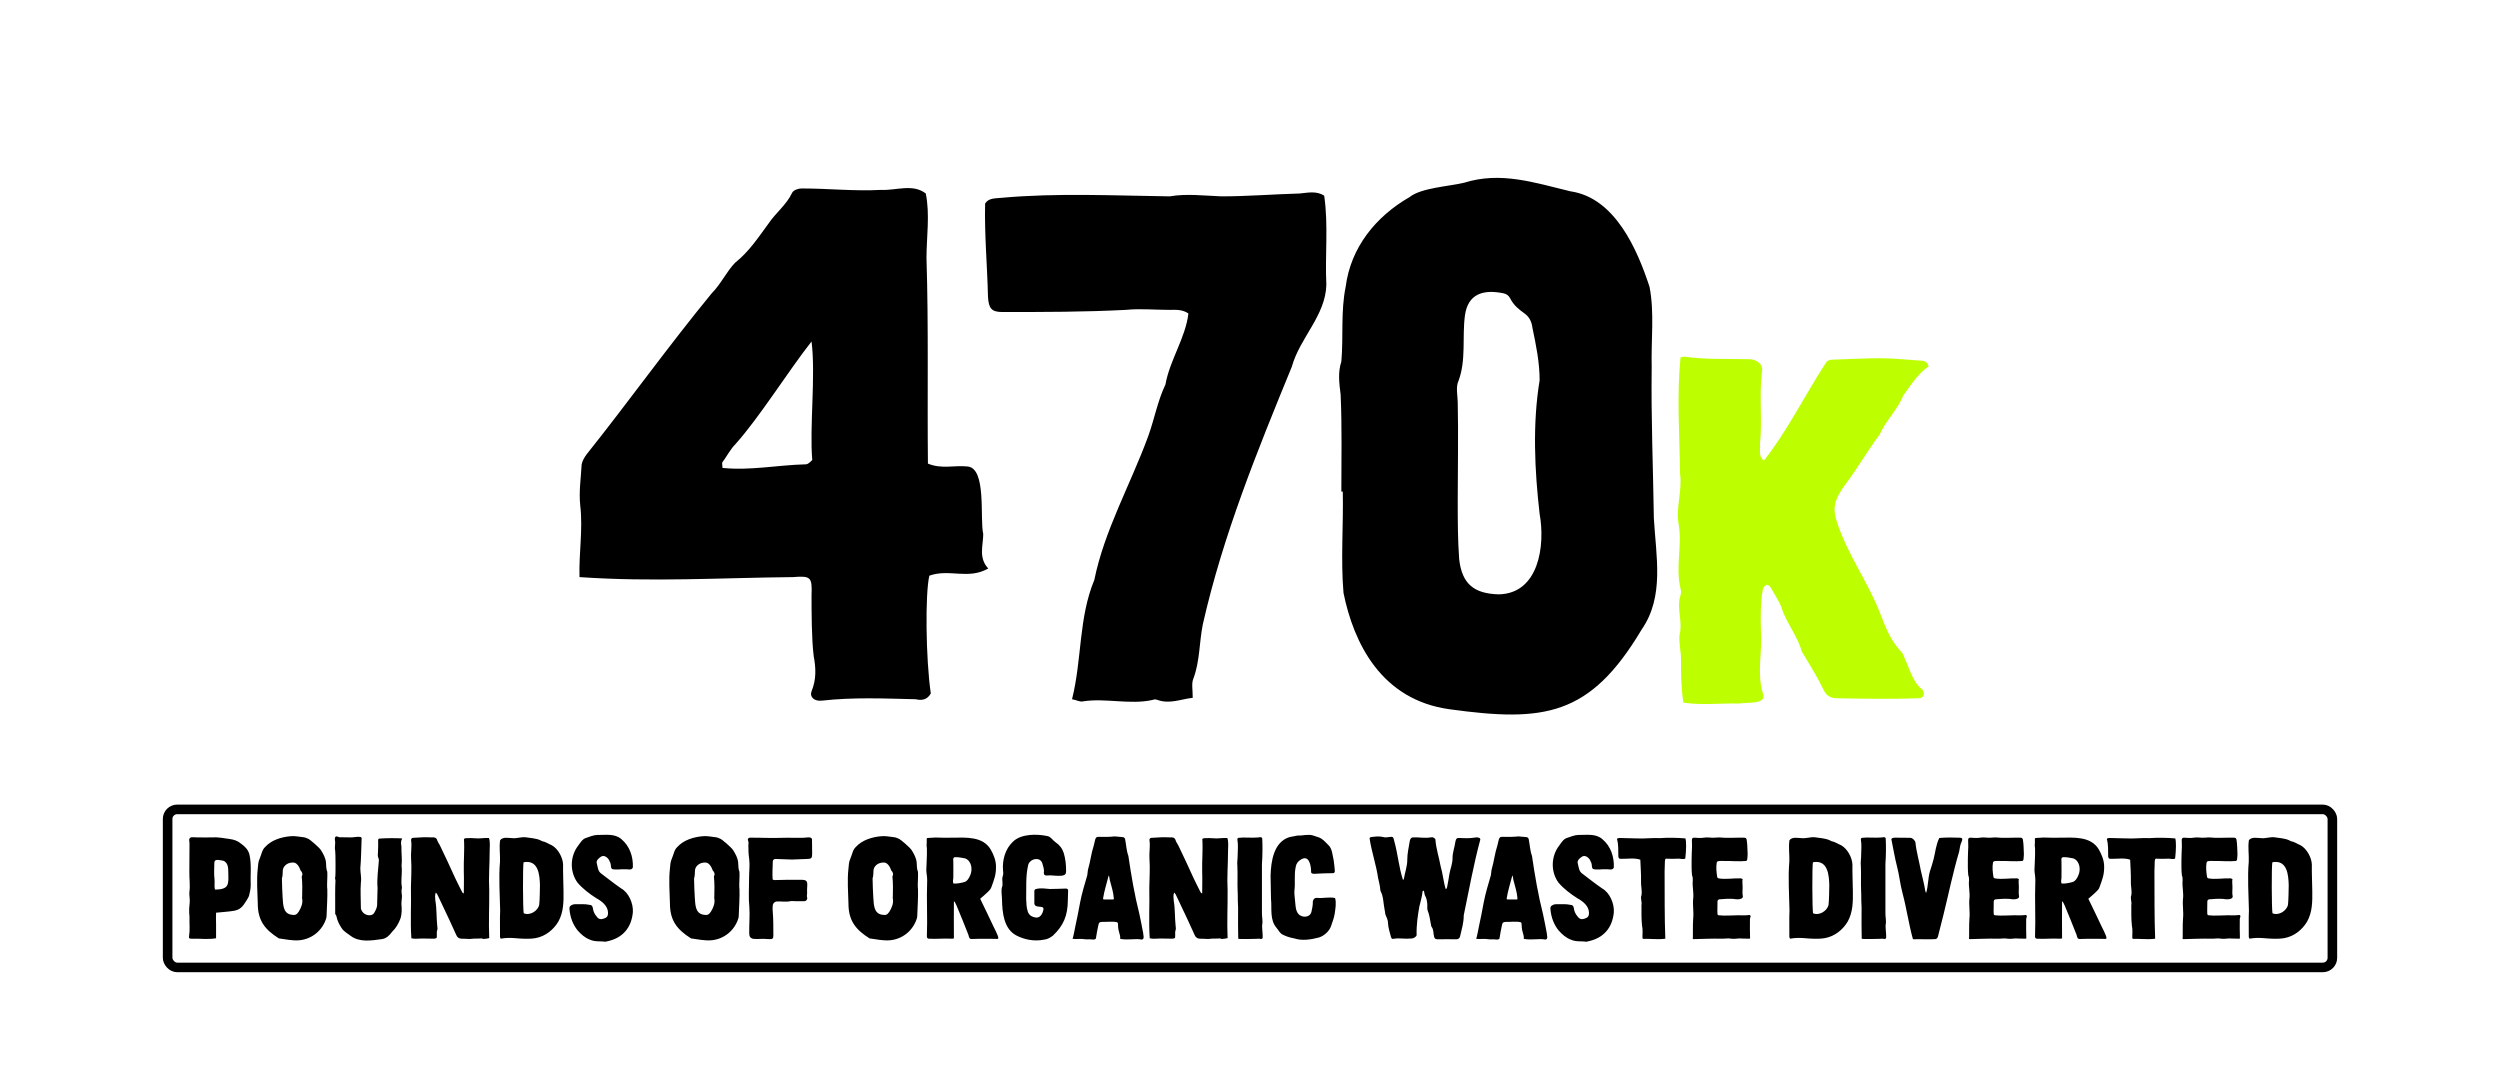
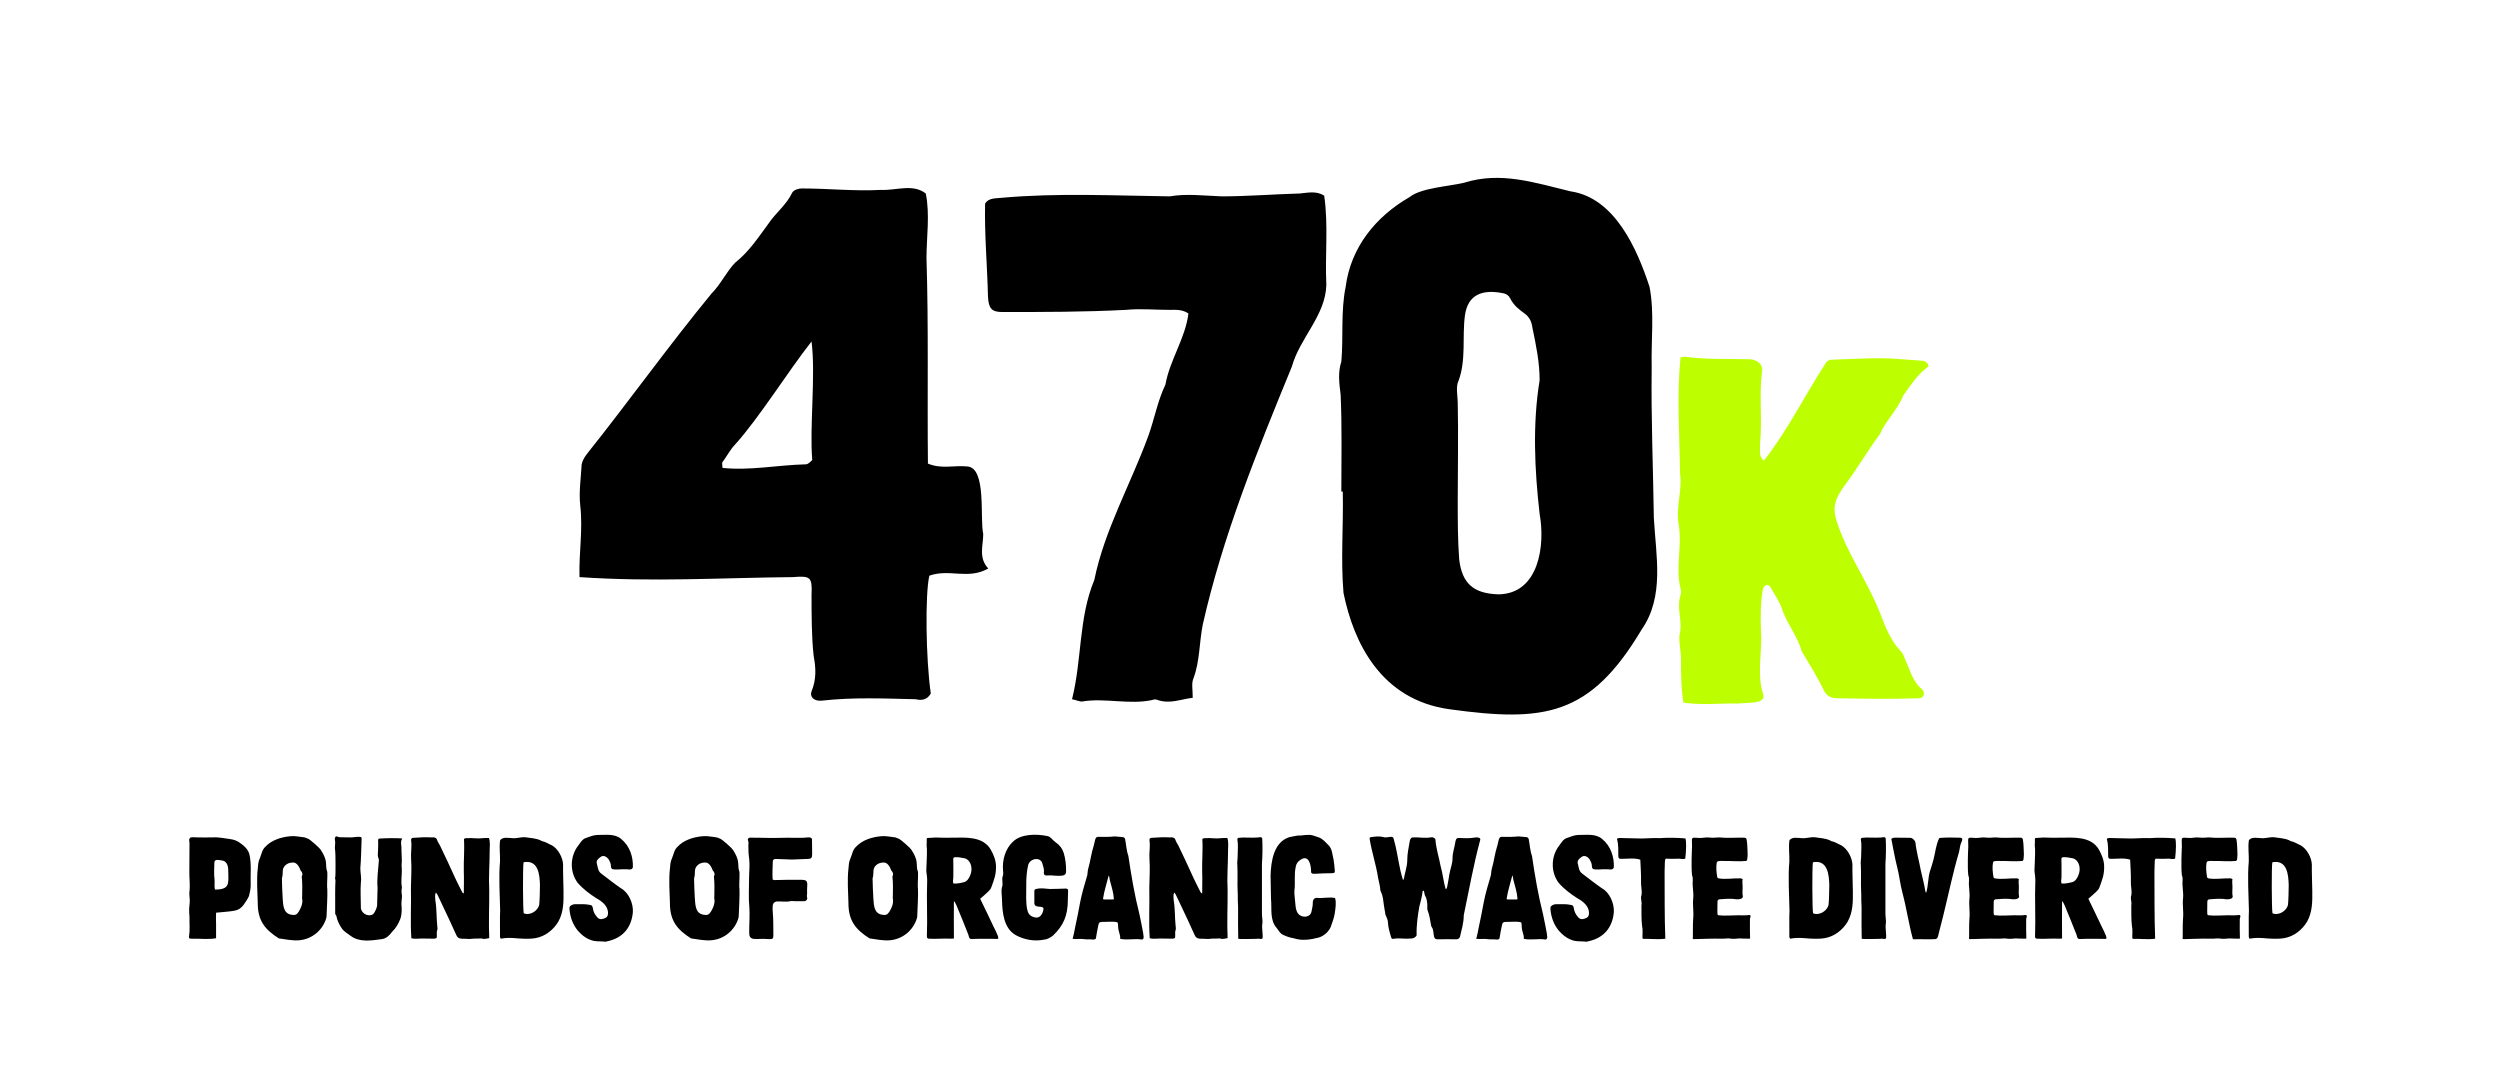
<svg xmlns="http://www.w3.org/2000/svg" width="522" height="223" viewBox="0 0 522 223" fill="none">
  <path d="M171.55 146.3C170.05 146.45 169 145.55 169.45 144.35C170.5 141.8 170.35 139.4 169.9 137C169.45 133.4 169.45 127.7 169.45 124.25C169.6 120.5 169.3 120.2 165.55 120.5C150.25 120.65 136.3 121.55 121 120.5C120.85 115.4 121.75 110.6 121.15 105.5C120.85 102.65 121.3 99.8 121.45 96.95C121.6 96.2 122.05 95.45 122.5 94.85C131.35 83.75 139.6 72.2 148.6 61.25C150.55 59.3 151.75 56.6 153.55 54.8C156.4 52.55 158.35 49.55 160.45 46.7C161.95 44.45 164.2 42.8 165.4 40.25C165.7 39.65 166.75 39.35 167.35 39.35C173.2 39.35 178.15 39.95 184 39.65C187.15 39.8 190.6 38.3 193.3 40.4C194.2 44.75 193.45 49.55 193.45 53.9C193.9 68.15 193.6 82.55 193.75 96.8C196.6 98 199.3 97.1 202 97.4C206.05 97.7 204.55 108.35 205.3 111.5C205.3 113.9 204.25 116.45 206.35 118.7C202.15 121.1 198.25 118.7 194.05 120.2C193.15 123.95 193.3 137.6 194.35 144.8C193.6 146.15 192.4 146.3 191.2 146C184.6 145.85 178.15 145.55 171.55 146.3ZM150.85 97.7C156.7 98.3 162.25 97.1 168.25 96.95C168.7 96.95 169.15 96.5 169.6 96.05C169 89.15 170.35 78.35 169.45 71.3C164.5 77.6 158.65 87.05 153.55 92.75C152.5 93.8 151.75 95.3 150.85 96.5C150.7 96.65 150.85 97.1 150.85 97.7ZM226.091 146.45C225.491 146.6 224.741 146.15 223.841 146C225.941 137.6 225.191 129.05 228.491 121.1C230.591 110.75 235.991 101.3 239.741 91.1C241.091 87.35 241.691 83.75 243.341 80.3C244.241 75.2 247.541 70.55 248.141 65.45C246.791 64.55 245.441 64.7 244.091 64.7C241.091 64.7 238.091 64.4 235.091 64.7C226.541 65.15 217.841 65.15 209.291 65.15C207.041 65.15 206.441 64.4 206.291 62C206.141 55.4 205.541 49.1 205.691 42.5C206.441 41.3 207.791 41.45 209.141 41.3C220.841 40.25 232.541 40.85 244.241 41C247.691 40.4 251.291 40.85 255.041 41C260.441 41 265.991 40.55 271.391 40.4C273.041 40.25 274.841 39.8 276.491 40.85C277.391 47 276.641 53.3 276.941 59.45C276.791 65.9 271.391 70.55 269.741 76.55C262.541 94.1 255.341 111.8 251.141 130.4C250.391 134.15 250.541 138.05 249.191 141.65C248.741 142.7 249.041 143.9 249.041 145.7C246.491 146 244.241 147.05 241.691 146.15C241.391 146 240.941 146 240.641 146.15C235.991 147.2 230.741 145.7 226.091 146.45ZM302.724 148.1C288.324 146.15 282.624 134.15 280.524 123.8C279.924 116.9 280.524 109.7 280.374 102.65H280.074C280.074 95.9 280.224 89.15 279.924 82.4C279.624 80 279.324 77.75 280.074 75.5C280.524 70.4 279.924 65 280.974 59.9C282.024 51.65 287.274 45.2 294.324 41.15C296.724 39.2 302.724 38.9 305.724 38.15C313.374 35.75 320.424 38.15 327.924 39.95C337.224 41.3 341.874 52.1 344.424 59.9C345.474 65.3 344.724 71 344.874 76.7C344.724 87.2 345.174 97.7 345.324 108.2C345.774 116.15 347.574 124.55 342.774 131.45C331.974 149.6 322.374 150.8 302.724 148.1ZM304.374 104.45C304.374 108.5 304.374 112.7 304.674 116.75C305.274 122 307.824 123.95 312.924 124.1C321.324 123.95 322.674 113.9 321.474 107.3C320.424 98.15 319.974 88.55 321.474 79.4C321.474 75.65 320.724 72.05 319.974 68.45C319.824 67.25 319.374 66.2 318.324 65.45C317.274 64.7 316.074 63.8 315.324 62.3C315.024 61.7 314.574 61.4 313.974 61.25C309.624 60.35 306.474 61.4 305.874 65.9C305.274 70.4 306.174 75.2 304.524 79.55C303.924 80.75 304.374 82.85 304.374 84.05C304.524 90.8 304.374 97.7 304.374 104.45Z" fill="black" />
  <path d="M363.092 146.9C359.092 146.8 355.392 147.3 351.492 146.7C350.992 143.5 350.992 140.7 350.992 137.6C350.992 135.9 350.492 134.2 350.692 132.5C351.392 129.9 350.092 127.3 350.792 124.6C350.992 124.1 351.092 123.4 350.892 122.9C349.792 118.4 351.292 113.9 350.492 109.4C349.892 105.9 351.292 102.4 350.792 98.9C350.692 90.8 350.092 82.6 350.892 74.6C351.292 74.6 351.592 74.4 351.992 74.5C356.292 75.1 360.692 74.9 364.992 75C366.492 74.9 368.292 75.9 367.892 77.7C367.292 82.6 367.992 87.7 367.492 92.7C367.592 94 367.092 95.2 368.292 96.2C373.292 89.8 376.692 82.8 381.092 76C381.392 75.4 381.892 75.1 382.592 75.1C385.892 75 389.192 74.8 392.492 74.8C395.292 74.8 398.092 75.1 400.992 75.3C401.692 75.3 402.492 75.5 402.692 76.5C400.392 78.1 398.992 80.4 397.392 82.6C396.192 85.6 393.692 87.9 392.492 90.7C390.092 93.9 387.892 97.7 385.492 100.9C382.792 104.5 382.692 106.2 383.492 108.8C385.592 115.5 389.992 121.4 392.592 128.1C393.692 131 394.792 133.8 396.992 136.1C397.392 136.5 397.592 137.2 397.792 137.7C398.792 139.8 399.392 142.4 401.292 143.9C401.592 144.1 401.792 144.7 401.692 145C401.592 145.6 401.092 145.8 400.592 145.8C394.892 146 389.292 145.9 383.692 145.8C382.092 145.8 381.292 145.2 380.692 143.9C379.392 141.2 377.692 138.5 376.192 136C375.392 132.9 372.892 129.9 371.992 126.9C371.592 125.7 370.392 123.9 369.792 122.8C369.692 122.5 369.192 122.1 368.892 122.1C368.592 122.2 368.192 122.6 368.092 123C367.592 125.5 367.592 129.2 367.692 131.8C367.992 136.1 366.792 140.6 368.092 144.8C369.092 147.2 364.392 146.6 363.092 146.9Z" fill="#BDFF00" />
-   <rect x="35" y="169" width="452" height="33" rx="2" stroke="black" stroke-width="2" />
  <path d="M39.896 196C39.536 196 39.386 195.88 39.476 195.46C39.686 194.23 39.536 192.97 39.566 191.71C39.596 191.29 39.476 190.72 39.506 190.33C39.446 189.58 39.626 188.77 39.626 188.02C39.626 187.45 39.506 186.91 39.536 186.34C39.746 184.87 39.506 183.43 39.536 181.96C39.536 180.13 39.536 178.15 39.566 176.32C39.566 176.05 39.566 175.78 39.506 175.48C39.446 175.18 39.656 174.85 39.986 174.82C40.376 174.79 40.766 174.85 41.156 174.85C42.266 174.85 43.406 174.88 44.516 174.85C45.506 174.76 46.976 175.06 47.936 175.18C48.836 175.3 49.646 175.57 50.306 176.14C51.116 176.71 51.806 177.4 52.076 178.39C52.556 180.49 52.256 182.68 52.346 184.84C52.346 185.62 52.166 186.34 51.986 187.09C51.686 187.75 51.266 188.35 50.876 188.92C50.396 189.58 49.796 190 48.986 190.15C47.876 190.36 46.196 190.45 45.116 190.57C45.086 191.38 45.086 192.19 45.116 193C45.146 193.96 45.086 194.95 45.116 195.91C43.466 196.21 41.576 195.94 39.896 196ZM44.756 180.16C44.756 181.27 44.636 182.38 44.786 183.52C44.876 184.27 44.696 184.99 44.876 185.74C47.906 185.74 47.726 184.6 47.666 182.2C47.696 181.12 47.576 179.77 46.226 179.65C45.596 179.56 44.756 179.32 44.756 180.16ZM62.461 196.33C61.081 196.45 59.581 196.12 58.231 195.94C55.261 194.08 53.821 192.16 53.821 188.62C53.761 186.19 53.551 183.76 53.821 181.36C53.881 180.64 53.911 179.92 54.241 179.23C54.601 178.42 54.691 177.46 55.381 176.83C56.671 175.42 58.681 174.79 60.571 174.61C61.531 174.49 62.491 174.73 63.421 174.82C63.721 174.85 64.171 175.06 64.441 175.18C64.621 175.24 66.631 176.89 67.021 177.52C67.531 178.33 68.011 179.2 68.071 180.16C68.131 180.79 68.071 181.42 68.341 182.05C68.401 183.16 68.251 184.36 68.311 185.5H68.341C68.401 187.39 68.251 189.28 68.191 191.17C68.191 191.41 68.161 191.65 68.071 191.86C67.321 194.2 65.221 196.09 62.461 196.33ZM58.861 183.4C58.861 184.72 58.951 186.07 59.011 187.39C59.131 188.77 59.041 190.69 60.811 190.99C61.591 191.14 61.951 191.02 62.371 190.36C62.881 189.52 63.271 188.62 63.091 187.6C63.031 187.45 63.091 187.3 63.091 187.15C63.121 185.77 63.151 184.36 63.001 183.01C63.271 182.53 63.121 182.11 62.761 181.75C62.521 181.03 61.951 179.98 61.081 180.1C59.941 180.1 59.041 180.91 59.041 181.87C59.011 182.38 59.041 182.89 58.861 183.4ZM79.707 196.09C77.547 196.39 75.027 196.81 73.167 195.37C72.567 194.89 71.817 194.53 71.367 193.84C70.827 193.06 70.407 192.19 70.227 191.23L70.137 191.05C69.987 190.93 69.987 190.81 69.987 190.66V188.56C69.987 188.5 69.957 185.08 70.047 183.88C70.047 183.61 69.867 183.31 70.017 183.04C70.077 182.89 70.077 178.12 69.987 177.61C69.807 176.86 70.107 176.14 69.927 175.39C69.897 175.18 69.897 174.97 70.017 174.76C70.107 174.67 70.227 174.61 70.347 174.64C70.617 174.73 70.827 174.85 71.127 174.82C71.847 174.79 72.597 174.88 73.317 174.85C73.947 174.85 74.637 174.64 75.267 174.76C75.417 174.79 75.507 174.91 75.507 175.06C75.417 177.13 75.417 179.23 75.237 181.3V181.33C75.237 182.29 75.507 183.25 75.357 184.21C75.207 186.04 75.357 187.87 75.357 189.73C75.357 189.76 75.357 189.79 75.387 189.82C75.627 190.6 76.377 191.14 77.187 191.11C77.607 191.08 77.907 190.96 78.117 190.63C78.447 190.06 78.777 189.46 78.747 188.77C78.747 188.23 78.837 185.89 78.837 185.41C78.657 183.46 78.987 181.57 79.107 179.65C79.107 179.53 79.107 179.38 79.047 179.26C78.807 178.78 78.897 178.27 78.927 177.76C78.987 176.95 78.957 176.2 78.957 175.39C78.957 175.24 79.077 175.09 79.257 175.09C80.697 175 82.557 174.97 83.907 175.06L83.967 175.15C83.607 175.69 83.757 176.23 83.817 176.8V176.83C83.787 178.15 83.997 179.44 83.847 180.76C83.817 180.79 83.847 180.79 83.847 180.82C83.997 181.81 83.787 183.25 83.817 184.27C83.787 184.69 83.967 185.11 83.907 185.5C83.787 185.89 83.847 186.25 83.877 186.64C84.027 187.36 83.787 188.05 83.817 188.77C83.907 189.82 83.937 190.9 83.577 191.89C83.187 192.88 82.677 193.78 81.897 194.53C81.327 195.28 80.697 195.97 79.707 196.09ZM98.043 196.06C97.503 196 96.933 196.03 96.363 196C95.763 195.97 95.463 195.7 95.253 195.19C94.773 194.17 94.323 193.12 93.813 192.04L91.473 187.09C91.353 186.85 91.263 186.58 90.993 186.37C90.753 186.91 90.873 187.51 90.903 188.05C91.203 189.76 91.113 191.56 91.293 193.27C91.323 193.63 91.413 193.96 91.263 194.32C91.113 194.65 91.323 195.76 91.113 195.88C90.933 195.97 90.723 196 90.513 196C89.643 196 88.773 195.94 87.903 195.97C87.273 195.97 86.493 196.09 85.893 195.91C85.653 192.43 85.893 188.86 85.803 185.35C85.833 183.34 85.983 181.3 85.833 179.23C85.743 178.06 86.043 176.74 85.833 175.42C85.833 175.12 85.953 174.97 86.253 174.94L88.383 174.82C89.013 174.79 89.493 174.85 90.153 174.85C90.663 174.79 91.143 174.88 91.293 175.45C91.413 175.81 91.653 176.17 91.833 176.47C92.973 178.81 93.963 180.97 95.043 183.34C95.463 184.24 95.943 185.17 96.393 186.07C96.483 186.25 96.543 186.46 96.843 186.55C96.843 184.96 96.903 183.58 96.843 182.02C96.783 179.74 97.023 177.46 96.873 175.18C97.083 175 97.323 175 97.593 175C98.133 175 98.613 174.97 99.153 175.03C100.023 175.15 101.223 174.91 102.093 174.97C102.393 175.84 102.243 176.74 102.243 177.67C102.243 180.4 102.003 183.16 102.153 185.89C102.183 189.16 102.003 192.64 102.153 195.88C101.673 196 101.343 196.03 100.923 196.06C100.623 195.88 100.263 195.97 99.963 195.97C99.243 195.97 98.763 195.97 98.043 196.06ZM104.552 196C104.492 195.85 104.402 195.76 104.402 195.64C104.432 193.81 104.342 191.95 104.432 190.12C104.372 186.88 104.102 183.13 104.402 179.89C104.462 178.39 104.192 176.92 104.432 175.42C105.062 174.7 106.022 174.97 106.922 175C107.852 175.12 108.752 174.73 109.712 174.82C110.672 174.97 111.992 175.03 112.892 175.48C112.982 175.54 113.072 175.6 113.162 175.63C113.912 175.75 114.512 176.2 115.232 176.5C116.522 177.22 117.512 179.05 117.572 180.49C117.542 182.2 117.632 183.91 117.662 186.04C117.692 188.23 117.692 190.45 116.582 192.43C115.592 194.11 113.882 195.52 111.812 195.88C110.462 196.12 108.842 196 107.462 195.88C106.532 195.82 105.662 195.79 104.552 196ZM109.322 180.04C109.142 180.91 109.172 189.85 109.352 190.69C110.642 191.26 112.352 190.18 112.592 188.89C112.712 187.72 112.712 186.01 112.742 184.81C112.682 182.77 112.472 179.44 109.322 180.04ZM126.472 196.63C125.392 196.48 124.252 196.69 123.202 196.21C122.152 195.82 121.372 195.13 120.622 194.29C119.602 193.03 119.062 191.53 118.912 189.91C118.882 189.61 118.882 189.25 119.182 189.1C119.422 188.92 119.752 188.8 120.052 188.8C121.072 188.83 122.092 188.71 123.022 188.92C123.562 188.95 123.742 189.19 123.802 189.7C123.892 190.33 124.162 190.9 124.612 191.41C124.972 191.92 125.452 192.01 125.992 191.83C126.652 191.62 126.982 191.38 126.952 190.54C126.922 189.16 125.662 188.17 124.552 187.57C123.082 186.64 121.702 185.59 120.592 184.3C118.942 182.05 119.002 178.81 120.712 176.59C121.192 175.96 121.582 175.18 122.422 174.94C123.142 174.7 123.892 174.37 124.672 174.34C126.382 174.37 128.332 173.98 129.742 175.21C131.512 176.68 132.232 178.93 132.142 181.12C131.902 181.84 131.002 181.42 130.432 181.51C129.592 181.45 128.632 181.69 127.792 181.45C127.612 181.24 127.552 181.03 127.552 180.79C127.552 180.34 127.372 179.95 127.162 179.56C126.832 178.99 126.082 178.45 125.452 178.9C124.972 179.23 124.372 179.71 124.642 180.4C124.822 181.09 124.852 181.9 125.512 182.38C126.862 183.4 128.212 184.48 129.652 185.47C131.302 186.37 132.262 188.68 132.142 190.48C131.842 193.72 130.012 195.91 126.682 196.57C126.622 196.57 126.532 196.63 126.472 196.63ZM148.522 196.33C147.142 196.45 145.642 196.12 144.292 195.94C141.322 194.08 139.882 192.16 139.882 188.62C139.822 186.19 139.612 183.76 139.882 181.36C139.942 180.64 139.972 179.92 140.302 179.23C140.662 178.42 140.752 177.46 141.442 176.83C142.732 175.42 144.742 174.79 146.632 174.61C147.592 174.49 148.552 174.73 149.482 174.82C149.782 174.85 150.232 175.06 150.502 175.18C150.682 175.24 152.692 176.89 153.082 177.52C153.592 178.33 154.072 179.2 154.132 180.16C154.192 180.79 154.132 181.42 154.402 182.05C154.462 183.16 154.312 184.36 154.372 185.5H154.402C154.462 187.39 154.312 189.28 154.252 191.17C154.252 191.41 154.222 191.65 154.132 191.86C153.382 194.2 151.282 196.09 148.522 196.33ZM144.922 183.4C144.922 184.72 145.012 186.07 145.072 187.39C145.192 188.77 145.102 190.69 146.872 190.99C147.652 191.14 148.012 191.02 148.432 190.36C148.942 189.52 149.332 188.62 149.152 187.6C149.092 187.45 149.152 187.3 149.152 187.15C149.182 185.77 149.212 184.36 149.062 183.01C149.332 182.53 149.182 182.11 148.822 181.75C148.582 181.03 148.012 179.98 147.142 180.1C146.002 180.1 145.102 180.91 145.102 181.87C145.072 182.38 145.102 182.89 144.922 183.4ZM160.638 196.09C159.798 196.03 159.018 196 158.178 196.06C157.968 196.06 157.278 196.06 157.158 196C156.828 195.91 156.558 195.67 156.498 195.37C156.468 195.16 156.438 194.98 156.438 194.77C156.408 193.12 156.588 191.08 156.468 189.46C156.258 187.48 156.408 185.32 156.408 183.34V183.28C156.408 181.99 156.588 180.67 156.438 179.41C156.288 178.39 156.258 177.58 156.258 176.56C156.288 176.17 156.348 175.81 156.168 175.42C156.078 175.21 156.258 174.97 156.498 174.91C158.778 174.88 160.848 175.03 163.158 174.94C165.018 174.85 166.848 175.06 168.678 174.85C169.098 174.79 169.608 174.91 169.548 175.42C169.578 176.44 169.578 177.31 169.578 178.3C169.578 179.17 169.398 179.35 168.528 179.35C167.478 179.35 166.428 179.47 165.408 179.47H165.258C164.148 179.47 163.068 179.35 161.958 179.35C161.538 179.35 161.358 179.59 161.358 179.92C161.328 181.15 161.238 182.41 161.328 183.64C161.478 183.7 161.598 183.76 161.718 183.76C163.578 183.7 165.618 183.67 167.448 183.7C169.068 183.73 168.408 184.69 168.528 186.52C168.528 186.82 168.408 187.09 168.528 187.36C168.648 187.75 168.348 188.17 167.928 188.17H166.098C165.798 188.17 165.468 188.11 165.168 188.14C165.138 188.14 165.078 188.14 165.018 188.17C164.088 188.38 163.128 188.17 162.168 188.23C161.778 188.26 161.418 188.59 161.358 188.98C161.298 189.49 161.298 189.97 161.358 190.48C161.508 192.1 161.448 193.69 161.478 195.31C161.478 195.97 161.328 196.12 160.638 196.09ZM185.796 196.33C184.416 196.45 182.916 196.12 181.566 195.94C178.596 194.08 177.156 192.16 177.156 188.62C177.096 186.19 176.886 183.76 177.156 181.36C177.216 180.64 177.246 179.92 177.576 179.23C177.936 178.42 178.026 177.46 178.716 176.83C180.006 175.42 182.016 174.79 183.906 174.61C184.866 174.49 185.826 174.73 186.756 174.82C187.056 174.85 187.506 175.06 187.776 175.18C187.956 175.24 189.966 176.89 190.356 177.52C190.866 178.33 191.346 179.2 191.406 180.16C191.466 180.79 191.406 181.42 191.676 182.05C191.736 183.16 191.586 184.36 191.646 185.5H191.676C191.736 187.39 191.586 189.28 191.526 191.17C191.526 191.41 191.496 191.65 191.406 191.86C190.656 194.2 188.556 196.09 185.796 196.33ZM182.196 183.4C182.196 184.72 182.286 186.07 182.346 187.39C182.466 188.77 182.376 190.69 184.146 190.99C184.926 191.14 185.286 191.02 185.706 190.36C186.216 189.52 186.606 188.62 186.426 187.6C186.366 187.45 186.426 187.3 186.426 187.15C186.456 185.77 186.486 184.36 186.336 183.01C186.606 182.53 186.456 182.11 186.096 181.75C185.856 181.03 185.286 179.98 184.416 180.1C183.276 180.1 182.376 180.91 182.376 181.87C182.346 182.38 182.376 182.89 182.196 183.4ZM203.012 196.06C202.352 196.12 202.352 195.73 202.202 195.19C201.452 193.3 200.552 191.02 199.712 189.04C199.592 188.74 199.172 187.9 199.172 188.32C199.142 190.27 199.172 193.45 199.172 195.43C199.202 195.94 199.232 196.03 198.692 196C197.102 195.91 195.482 196.09 193.952 196C193.682 196 193.502 195.79 193.532 195.52C193.682 191.56 193.442 187.93 193.592 183.94C193.592 183.85 193.622 183.73 193.592 183.64C193.592 183.01 193.412 182.14 193.412 181.69C193.442 180.16 193.592 178.66 193.532 177.13C193.412 176.41 193.532 176.17 193.502 175.45C193.502 175.3 193.442 175 193.652 174.97C194.822 174.94 195.122 174.85 195.482 174.88C196.622 174.94 197.612 174.91 198.782 174.91C201.632 174.88 205.202 174.58 206.852 177.37C207.452 178.42 207.962 179.65 207.962 180.91C207.992 182.62 207.602 183.58 207.002 185.23C206.882 185.65 206.522 185.98 206.252 186.25C205.772 186.73 205.202 187.18 204.662 187.66C205.592 189.55 206.672 191.83 207.482 193.54C207.782 194.14 208.082 194.71 208.322 195.34C208.682 196.3 208.202 196 207.632 196.03C206.552 196.03 204.092 196 203.012 196.06ZM199.052 183.28C199.052 183.64 198.872 184.06 199.082 184.48C199.832 184.54 200.642 184.36 201.332 184.18C201.962 184 202.322 183.37 202.562 182.8C203.132 181.6 202.892 179.74 201.512 179.23C200.792 179.11 200.072 178.93 199.382 178.99C198.902 179.02 199.052 179.62 199.052 179.95C199.052 181.09 199.082 182.14 199.052 183.28ZM217.922 196.21C215.942 196.6 213.872 196.21 212.132 195.28C209.582 193.87 209.282 190.54 209.222 187.93C209.222 187.06 209.012 186.16 209.192 185.32C209.522 184.6 209.132 183.79 209.342 183.04C209.522 182.62 209.492 182.2 209.432 181.75C209.252 179.59 209.882 177.25 211.502 175.75C213.182 174.07 216.542 174.1 218.732 174.58C219.452 174.73 219.812 175.48 220.412 175.87C221.252 176.44 221.822 177.19 222.122 178.15C222.482 179.38 222.602 180.61 222.602 181.87C222.602 182.5 222.392 182.71 221.822 182.83C220.982 182.95 220.112 182.8 219.272 182.77C218.732 182.77 217.892 183.04 217.952 182.17C218.072 181.51 217.802 180.91 217.652 180.31C217.202 178.72 214.862 179.32 214.652 180.76C214.142 183.04 214.322 185.35 214.262 187.66C214.292 188.53 214.322 189.46 214.592 190.3C214.832 191.08 215.402 191.41 216.122 191.56C217.142 191.8 217.712 190.81 217.862 189.94C218.132 188.8 215.852 189.91 215.972 188.44V186.13C215.972 185.77 216.092 185.65 216.482 185.59C217.412 185.38 218.312 185.56 219.242 185.62C220.352 185.59 221.492 185.59 222.602 185.53C222.872 185.56 223.052 185.71 223.022 185.98C223.022 186.67 222.992 187.36 222.962 188.05C222.932 191.14 222.092 193.24 219.842 195.37C219.272 195.79 218.672 196.15 217.922 196.21ZM228.195 196.18C227.715 196.09 227.025 196.18 226.605 196.12C225.555 195.94 224.805 196.15 223.965 196.03C223.965 195.91 224.025 195.79 224.055 195.7C224.235 195.07 224.355 194.23 224.505 193.54C224.865 191.83 225.225 190.18 225.525 188.44C225.885 186.52 226.485 184.63 227.025 182.74C227.115 182.32 227.085 181.87 227.205 181.45C227.685 179.83 227.835 178.18 228.375 176.56C228.465 176.14 228.555 175.72 228.675 175.3C228.855 174.79 228.975 174.73 229.455 174.73C230.505 174.76 231.735 174.76 232.755 174.64C233.235 174.67 233.955 174.73 234.465 174.79C234.675 174.82 234.855 174.97 234.915 175.18C235.155 176.35 235.185 177.58 235.605 178.72C236.205 182.8 236.895 186.88 237.915 190.9C238.215 192.19 238.425 193.51 238.695 194.83C238.695 195.25 239.055 196.12 238.395 196.18C236.955 195.91 235.515 196.36 233.895 196.03C233.955 195.52 233.775 195.04 233.655 194.59C233.445 193.99 233.475 193.39 233.415 192.76C233.385 192.67 233.325 192.58 233.205 192.55C232.245 192.34 231.165 192.52 230.175 192.49C229.575 192.52 229.455 192.61 229.335 193.18C229.125 194.08 228.975 195.01 228.825 195.94C228.795 196.12 228.405 196.21 228.195 196.18ZM230.325 187.57C230.295 187.69 230.385 187.81 230.505 187.81H232.455C232.515 187.81 232.575 187.75 232.575 187.63C232.485 186.25 232.035 184.99 231.705 183.67C231.675 183.58 231.645 182.92 231.495 182.8C231.135 184.24 230.535 186.13 230.325 187.57ZM252.214 196.06C251.674 196 251.104 196.03 250.534 196C249.934 195.97 249.634 195.7 249.424 195.19C248.944 194.17 248.494 193.12 247.984 192.04L245.644 187.09C245.524 186.85 245.434 186.58 245.164 186.37C244.924 186.91 245.044 187.51 245.074 188.05C245.374 189.76 245.284 191.56 245.464 193.27C245.494 193.63 245.584 193.96 245.434 194.32C245.284 194.65 245.494 195.76 245.284 195.88C245.104 195.97 244.894 196 244.684 196C243.814 196 242.944 195.94 242.074 195.97C241.444 195.97 240.664 196.09 240.064 195.91C239.824 192.43 240.064 188.86 239.974 185.35C240.004 183.34 240.154 181.3 240.004 179.23C239.914 178.06 240.214 176.74 240.004 175.42C240.004 175.12 240.124 174.97 240.424 174.94L242.554 174.82C243.184 174.79 243.664 174.85 244.324 174.85C244.834 174.79 245.314 174.88 245.464 175.45C245.584 175.81 245.824 176.17 246.004 176.47C247.144 178.81 248.134 180.97 249.214 183.34C249.634 184.24 250.114 185.17 250.564 186.07C250.654 186.25 250.714 186.46 251.014 186.55C251.014 184.96 251.074 183.58 251.014 182.02C250.954 179.74 251.194 177.46 251.044 175.18C251.254 175 251.494 175 251.764 175C252.304 175 252.784 174.97 253.324 175.03C254.194 175.15 255.394 174.91 256.264 174.97C256.564 175.84 256.414 176.74 256.414 177.67C256.414 180.4 256.174 183.16 256.324 185.89C256.354 189.16 256.174 192.64 256.324 195.88C255.844 196 255.514 196.03 255.094 196.06C254.794 195.88 254.434 195.97 254.134 195.97C253.414 195.97 252.934 195.97 252.214 196.06ZM263.253 196.06C262.923 195.97 262.593 196 262.293 196.03C261.723 196.06 258.573 196.12 258.543 196C258.483 194.14 258.513 191.92 258.513 190.06C258.543 189.16 258.453 188.83 258.453 187.93V187.57C258.453 187.18 258.453 186.55 258.423 186.16C258.333 184.39 258.453 182.59 258.363 180.79C258.273 180.07 258.423 179.38 258.423 178.66V178.63C258.423 177.55 258.573 176.41 258.363 175.3C258.333 175.12 258.453 174.97 258.603 174.94C259.713 174.79 261.273 174.97 262.353 174.88C262.713 174.94 263.403 174.58 263.553 175.06C263.643 176.74 263.613 178.72 263.493 180.4C263.523 183.91 263.463 187.21 263.493 190.75C263.493 191.53 263.703 192.31 263.553 193.12C263.493 193.33 263.553 193.69 263.553 193.93C263.583 194.56 263.673 195.16 263.643 195.76C263.643 195.97 263.433 196.09 263.253 196.06ZM270.245 195.94C268.955 195.7 268.445 195.43 267.905 195.19C267.245 194.92 266.975 194.23 266.555 193.75C265.085 192.07 265.595 189.73 265.385 187.69C265.385 186.07 265.295 184.45 265.295 182.86C265.385 179.86 265.925 175.84 269.225 174.79C269.555 174.7 270.605 174.55 270.935 174.46C271.985 174.52 273.065 174.13 274.115 174.43C274.505 174.55 274.895 174.67 275.285 174.82C276.125 175.09 276.665 175.75 277.265 176.35C278.195 177.13 278.195 178.48 278.465 179.59C278.585 180.31 278.645 181.06 278.705 181.78C278.735 182.17 278.615 182.32 278.225 182.32C277.025 182.35 275.855 182.35 274.685 182.44C274.325 182.47 273.695 182.5 273.755 181.96C273.755 180.73 273.335 178.45 271.685 179.44C271.055 179.8 270.665 180.28 270.545 181C270.185 182.65 270.485 184.33 270.275 185.98C270.215 186.67 270.365 187.3 270.395 187.96C270.545 189.04 270.425 190.57 271.535 191.17C272.315 191.62 273.545 191.44 273.815 190.45C273.965 189.79 274.145 188.98 274.115 188.29C274.175 187.78 274.505 187.42 275.045 187.48C276.215 187.6 277.595 187.24 278.765 187.51C279.065 188.47 278.825 189.85 278.675 190.84C278.525 191.77 278.165 192.58 277.895 193.45C277.475 194.53 276.395 195.46 275.345 195.76C273.755 196.18 271.865 196.48 270.245 195.94ZM300.17 196.12C299.69 196.12 299.54 195.97 299.42 195.52C299.27 194.89 299.36 194.17 298.97 193.6C298.85 193.48 298.82 193.27 298.79 193.09C298.61 192.07 298.46 191.02 298.07 190.03C297.95 189.61 298.07 189.13 298.01 188.68C297.95 188.08 297.86 187.51 297.53 186.97C297.41 186.67 297.41 186.28 297.29 185.98C297.08 185.98 297.02 186.1 297.02 186.22C296.93 187.21 296.63 188.11 296.42 189.07C296.42 189.07 296.39 189.07 296.39 189.1C296.03 191.14 295.73 193.15 295.79 195.25C295.79 195.31 295.76 195.4 295.73 195.43C295.43 195.79 295.01 196 294.44 195.97C293.33 196.09 292.25 195.82 291.14 196C290.66 196.09 290.57 196.06 290.42 195.58C290.18 194.65 289.88 193.78 289.82 192.82C289.85 192.16 289.52 191.56 289.28 190.96C289.28 190.93 289.25 190.9 289.25 190.87C289.19 190.21 289.01 189.61 288.95 188.95C288.83 188.05 288.77 187.09 288.35 186.25C288.26 186.1 288.23 185.95 288.2 185.77C288.17 184.93 287.9 184.15 287.75 183.34C287.33 180.49 286.43 178 285.98 175.15C285.95 174.97 286.07 174.79 286.25 174.79C287.12 174.67 288.02 174.55 288.89 174.79C289.19 174.88 289.55 174.85 289.88 174.79C290.93 174.64 290.9 174.7 291.14 175.69C291.89 178.42 292.07 181.03 292.94 183.73C293.03 183.64 293.09 183.61 293.12 183.55C293.33 182.23 293.84 180.91 293.84 179.56V179.5C293.84 178.21 294.14 176.95 294.35 175.66C294.41 175.24 294.62 174.82 295.1 174.85C296.3 174.79 297.5 175.06 298.7 174.85C299.15 174.79 299.21 174.79 299.6 175.09C299.66 175.12 299.72 175.21 299.72 175.33C299.84 177.16 300.47 179.02 300.8 180.85C301.28 182.47 301.37 184.09 301.88 185.68C302.12 185.5 302.15 185.32 302.18 185.11C302.33 184.27 302.51 183.4 302.63 182.53C302.81 181.42 303.29 180.4 303.29 179.2V179.14C303.29 178 303.74 176.86 303.89 175.72C304.01 175.09 304.22 174.91 304.82 174.97C305.87 175.03 306.92 175.06 307.97 174.88C308.27 174.82 308.6 174.82 308.9 174.97C309.05 175.03 309.11 175.18 309.08 175.33C307.67 180.55 306.74 185.83 305.63 191.11V191.17C305.63 192.67 305.18 194.14 304.85 195.58C304.76 195.91 304.46 196.12 304.16 196.12C302.84 196.09 301.52 196.12 300.17 196.12ZM312.469 196.18C311.989 196.09 311.299 196.18 310.879 196.12C309.829 195.94 309.079 196.15 308.239 196.03C308.239 195.91 308.299 195.79 308.329 195.7C308.509 195.07 308.629 194.23 308.779 193.54C309.139 191.83 309.499 190.18 309.799 188.44C310.159 186.52 310.759 184.63 311.299 182.74C311.389 182.32 311.359 181.87 311.479 181.45C311.959 179.83 312.109 178.18 312.649 176.56C312.739 176.14 312.829 175.72 312.949 175.3C313.129 174.79 313.249 174.73 313.729 174.73C314.779 174.76 316.009 174.76 317.029 174.64C317.509 174.67 318.229 174.73 318.739 174.79C318.949 174.82 319.129 174.97 319.189 175.18C319.429 176.35 319.459 177.58 319.879 178.72C320.479 182.8 321.169 186.88 322.189 190.9C322.489 192.19 322.699 193.51 322.969 194.83C322.969 195.25 323.329 196.12 322.669 196.18C321.229 195.91 319.789 196.36 318.169 196.03C318.229 195.52 318.049 195.04 317.929 194.59C317.719 193.99 317.749 193.39 317.689 192.76C317.659 192.67 317.599 192.58 317.479 192.55C316.519 192.34 315.439 192.52 314.449 192.49C313.849 192.52 313.729 192.61 313.609 193.18C313.399 194.08 313.249 195.01 313.099 195.94C313.069 196.12 312.679 196.21 312.469 196.18ZM314.599 187.57C314.569 187.69 314.659 187.81 314.779 187.81H316.729C316.789 187.81 316.849 187.75 316.849 187.63C316.759 186.25 316.309 184.99 315.979 183.67C315.949 183.58 315.919 182.92 315.769 182.8C315.409 184.24 314.809 186.13 314.599 187.57ZM331.298 196.63C330.218 196.48 329.078 196.69 328.028 196.21C326.978 195.82 326.198 195.13 325.448 194.29C324.428 193.03 323.888 191.53 323.738 189.91C323.708 189.61 323.708 189.25 324.008 189.1C324.248 188.92 324.578 188.8 324.878 188.8C325.898 188.83 326.918 188.71 327.848 188.92C328.388 188.95 328.568 189.19 328.628 189.7C328.718 190.33 328.988 190.9 329.438 191.41C329.798 191.92 330.278 192.01 330.818 191.83C331.478 191.62 331.808 191.38 331.778 190.54C331.748 189.16 330.488 188.17 329.378 187.57C327.908 186.64 326.528 185.59 325.418 184.3C323.768 182.05 323.828 178.81 325.538 176.59C326.018 175.96 326.408 175.18 327.248 174.94C327.968 174.7 328.718 174.37 329.498 174.34C331.208 174.37 333.158 173.98 334.568 175.21C336.338 176.68 337.058 178.93 336.968 181.12C336.728 181.84 335.828 181.42 335.258 181.51C334.418 181.45 333.458 181.69 332.618 181.45C332.438 181.24 332.378 181.03 332.378 180.79C332.378 180.34 332.198 179.95 331.988 179.56C331.658 178.99 330.908 178.45 330.278 178.9C329.798 179.23 329.198 179.71 329.468 180.4C329.648 181.09 329.678 181.9 330.338 182.38C331.688 183.4 333.038 184.48 334.478 185.47C336.128 186.37 337.088 188.68 336.968 190.48C336.668 193.72 334.838 195.91 331.508 196.57C331.448 196.57 331.358 196.63 331.298 196.63ZM343.128 196.03C343.068 196.03 343.038 195.97 342.948 195.91C342.918 195.07 343.068 194.14 342.858 193.27C342.708 191.86 342.738 190.42 342.738 188.98C342.888 188.29 342.468 187.6 342.738 186.94C342.918 185.98 342.588 184.96 342.648 183.97C342.678 182.47 342.558 181 342.498 179.5C341.208 179.08 339.828 179.35 338.508 179.32C338.118 179.35 337.938 179.23 337.908 178.81C337.878 177.61 337.968 176.41 337.638 175.24C337.638 175.21 337.638 175.18 337.668 175.09C337.788 175.06 337.968 174.97 338.118 174.97L341.748 175.06C343.368 175.15 344.958 174.91 346.578 175C348.348 174.88 350.178 174.91 351.918 175.06C352.128 175.75 352.098 177.4 351.888 179.26C351.438 179.5 350.988 179.29 350.538 179.29C349.638 179.35 348.738 179.32 347.838 179.29C347.628 179.44 347.658 179.68 347.628 179.92C347.598 180.61 347.568 181.3 347.568 181.99C347.598 186.67 347.538 191.35 347.718 196C346.218 196.21 344.658 196 343.128 196.03ZM353.658 196.09C353.568 196.09 353.448 196.06 353.448 196C353.508 195.46 353.448 194.86 353.478 194.17C353.478 193.36 353.478 192.58 353.538 191.77C353.688 190.33 353.388 189.07 353.538 187.63C353.688 186.37 353.328 185.14 353.448 183.88C353.448 183.55 353.478 183.19 353.328 182.86C353.298 182.83 353.298 182.8 353.298 182.77C353.178 181.66 353.208 180.61 353.208 179.5V179.47C353.208 178.51 353.268 177.73 353.298 176.77C353.298 176.32 353.268 175.9 353.268 175.45C353.238 175.06 353.418 174.88 353.808 174.91C354.468 174.94 355.098 175.03 355.728 174.91C356.508 174.76 357.258 174.97 358.038 174.91C358.488 174.88 358.938 174.82 359.388 174.88C360.528 175 361.668 174.91 362.808 174.91H364.188C364.488 174.91 364.638 175.03 364.698 175.3C364.878 176.29 364.848 177.34 364.908 178.36C364.908 178.75 364.848 179.11 364.818 179.5C364.788 179.59 364.698 179.74 364.578 179.77C363.048 179.92 361.458 179.74 359.898 179.77C359.508 179.77 359.118 179.74 358.698 179.83C358.578 179.86 358.488 179.98 358.458 180.1C358.278 181.09 358.398 182.08 358.548 183.1C358.578 183.25 358.698 183.37 358.818 183.4C360.348 183.67 361.908 183.34 363.468 183.4C363.588 183.4 363.738 183.52 363.858 183.55C363.738 184.09 363.888 184.87 363.858 185.38C363.858 185.89 363.798 186.34 363.858 186.85C363.978 187.3 363.918 187.48 363.528 187.66C363.078 187.84 362.418 187.78 361.908 187.69C360.948 187.63 359.958 187.69 358.998 187.78C358.698 187.84 358.578 187.99 358.608 188.56C358.638 188.62 358.548 190.15 358.608 190.81C358.608 190.99 358.728 191.11 358.878 191.11C360.168 191.26 361.638 191.11 362.868 191.11H362.958C363.708 191.11 364.458 191.17 365.208 191.05C365.448 191.02 365.568 191.2 365.508 191.44C365.448 191.62 365.388 191.77 365.388 191.95C365.358 193.45 365.388 194.41 365.418 195.91C365.388 195.91 365.358 196 365.328 196C364.818 196 364.308 196 363.798 195.97C363.048 195.85 362.268 196.12 361.518 196C360.798 195.85 360.108 196.03 359.388 196C357.708 195.94 355.338 196.06 353.658 196.09ZM373.767 196C373.707 195.85 373.617 195.76 373.617 195.64C373.647 193.81 373.557 191.95 373.647 190.12C373.587 186.88 373.317 183.13 373.617 179.89C373.677 178.39 373.407 176.92 373.647 175.42C374.277 174.7 375.237 174.97 376.137 175C377.067 175.12 377.967 174.73 378.927 174.82C379.887 174.97 381.207 175.03 382.107 175.48C382.197 175.54 382.287 175.6 382.377 175.63C383.127 175.75 383.727 176.2 384.447 176.5C385.737 177.22 386.727 179.05 386.787 180.49C386.757 182.2 386.847 183.91 386.877 186.04C386.907 188.23 386.907 190.45 385.797 192.43C384.807 194.11 383.097 195.52 381.027 195.88C379.677 196.12 378.057 196 376.677 195.88C375.747 195.82 374.877 195.79 373.767 196ZM378.537 180.04C378.357 180.91 378.387 189.85 378.567 190.69C379.857 191.26 381.567 190.18 381.807 188.89C381.927 187.72 381.927 186.01 381.957 184.81C381.897 182.77 381.687 179.44 378.537 180.04ZM393.436 196.06C393.106 195.97 392.776 196 392.476 196.03C391.906 196.06 388.756 196.12 388.726 196C388.666 194.14 388.696 191.92 388.696 190.06C388.726 189.16 388.636 188.83 388.636 187.93V187.57C388.636 187.18 388.636 186.55 388.606 186.16C388.516 184.39 388.636 182.59 388.546 180.79C388.456 180.07 388.606 179.38 388.606 178.66V178.63C388.606 177.55 388.756 176.41 388.546 175.3C388.516 175.12 388.636 174.97 388.786 174.94C389.896 174.79 391.456 174.97 392.536 174.88C392.896 174.94 393.586 174.58 393.736 175.06C393.826 176.74 393.796 178.72 393.676 180.4C393.706 183.91 393.646 187.21 393.676 190.75C393.676 191.53 393.886 192.31 393.736 193.12C393.676 193.33 393.736 193.69 393.736 193.93C393.766 194.56 393.856 195.16 393.826 195.76C393.826 195.97 393.616 196.09 393.436 196.06ZM399.589 196.12C399.559 196.12 399.499 196.09 399.409 196.06C398.539 192.91 398.089 189.64 397.249 186.49C396.739 184.63 396.589 182.77 396.109 180.97C395.629 179.11 395.299 177.07 394.909 175.18C395.089 174.97 395.359 174.91 395.629 174.91C396.559 174.91 397.909 174.91 398.899 174.94C399.319 174.94 399.859 175.48 399.949 175.93C400.129 177.82 400.729 179.83 401.059 181.72C401.359 183.13 401.779 184.54 401.989 185.98C401.989 186.1 402.079 186.22 402.169 186.46C402.649 184.93 402.529 183.4 402.979 181.9C403.249 181.06 403.519 180.25 403.729 179.41C404.119 177.91 404.209 176.41 404.929 174.97C406.219 174.85 407.809 174.85 409.099 174.91C409.819 174.91 409.819 175.18 409.579 175.78C409.249 176.44 409.219 177.1 409.069 177.82C407.779 182.17 406.879 186.61 405.799 190.99C405.499 192.25 405.139 193.63 404.809 194.89C404.689 195.34 404.659 196.09 404.029 196.09C402.769 196.18 400.879 196.06 399.589 196.12ZM411.337 196.09C411.247 196.09 411.127 196.06 411.127 196C411.187 195.46 411.127 194.86 411.157 194.17C411.157 193.36 411.157 192.58 411.217 191.77C411.367 190.33 411.067 189.07 411.217 187.63C411.367 186.37 411.007 185.14 411.127 183.88C411.127 183.55 411.157 183.19 411.007 182.86C410.977 182.83 410.977 182.8 410.977 182.77C410.857 181.66 410.887 180.61 410.887 179.5V179.47C410.887 178.51 410.947 177.73 410.977 176.77C410.977 176.32 410.947 175.9 410.947 175.45C410.917 175.06 411.097 174.88 411.487 174.91C412.147 174.94 412.777 175.03 413.407 174.91C414.187 174.76 414.937 174.97 415.717 174.91C416.167 174.88 416.617 174.82 417.067 174.88C418.207 175 419.347 174.91 420.487 174.91H421.867C422.167 174.91 422.317 175.03 422.377 175.3C422.557 176.29 422.527 177.34 422.587 178.36C422.587 178.75 422.527 179.11 422.497 179.5C422.467 179.59 422.377 179.74 422.257 179.77C420.727 179.92 419.137 179.74 417.577 179.77C417.187 179.77 416.797 179.74 416.377 179.83C416.257 179.86 416.167 179.98 416.137 180.1C415.957 181.09 416.077 182.08 416.227 183.1C416.257 183.25 416.377 183.37 416.497 183.4C418.027 183.67 419.587 183.34 421.147 183.4C421.267 183.4 421.417 183.52 421.537 183.55C421.417 184.09 421.567 184.87 421.537 185.38C421.537 185.89 421.477 186.34 421.537 186.85C421.657 187.3 421.597 187.48 421.207 187.66C420.757 187.84 420.097 187.78 419.587 187.69C418.627 187.63 417.637 187.69 416.677 187.78C416.377 187.84 416.257 187.99 416.287 188.56C416.317 188.62 416.227 190.15 416.287 190.81C416.287 190.99 416.407 191.11 416.557 191.11C417.847 191.26 419.317 191.11 420.547 191.11H420.637C421.387 191.11 422.137 191.17 422.887 191.05C423.127 191.02 423.247 191.2 423.187 191.44C423.127 191.62 423.067 191.77 423.067 191.95C423.037 193.45 423.067 194.41 423.097 195.91C423.067 195.91 423.037 196 423.007 196C422.497 196 421.987 196 421.477 195.97C420.727 195.85 419.947 196.12 419.197 196C418.477 195.85 417.787 196.03 417.067 196C415.387 195.94 413.017 196.06 411.337 196.09ZM434.396 196.06C433.736 196.12 433.736 195.73 433.586 195.19C432.836 193.3 431.936 191.02 431.096 189.04C430.976 188.74 430.556 187.9 430.556 188.32C430.526 190.27 430.556 193.45 430.556 195.43C430.586 195.94 430.616 196.03 430.076 196C428.486 195.91 426.866 196.09 425.336 196C425.066 196 424.886 195.79 424.916 195.52C425.066 191.56 424.826 187.93 424.976 183.94C424.976 183.85 425.006 183.73 424.976 183.64C424.976 183.01 424.796 182.14 424.796 181.69C424.826 180.16 424.976 178.66 424.916 177.13C424.796 176.41 424.916 176.17 424.886 175.45C424.886 175.3 424.826 175 425.036 174.97C426.206 174.94 426.506 174.85 426.866 174.88C428.006 174.94 428.996 174.91 430.166 174.91C433.016 174.88 436.586 174.58 438.236 177.37C438.836 178.42 439.346 179.65 439.346 180.91C439.376 182.62 438.986 183.58 438.386 185.23C438.266 185.65 437.906 185.98 437.636 186.25C437.156 186.73 436.586 187.18 436.046 187.66C436.976 189.55 438.056 191.83 438.866 193.54C439.166 194.14 439.466 194.71 439.706 195.34C440.066 196.3 439.586 196 439.016 196.03C437.936 196.03 435.476 196 434.396 196.06ZM430.436 183.28C430.436 183.64 430.256 184.06 430.466 184.48C431.216 184.54 432.026 184.36 432.716 184.18C433.346 184 433.706 183.37 433.946 182.8C434.516 181.6 434.276 179.74 432.896 179.23C432.176 179.11 431.456 178.93 430.766 178.99C430.286 179.02 430.436 179.62 430.436 179.95C430.436 181.09 430.466 182.14 430.436 183.28ZM445.406 196.03C445.346 196.03 445.316 195.97 445.226 195.91C445.196 195.07 445.346 194.14 445.136 193.27C444.986 191.86 445.016 190.42 445.016 188.98C445.166 188.29 444.746 187.6 445.016 186.94C445.196 185.98 444.866 184.96 444.926 183.97C444.956 182.47 444.836 181 444.776 179.5C443.486 179.08 442.106 179.35 440.786 179.32C440.396 179.35 440.216 179.23 440.186 178.81C440.156 177.61 440.246 176.41 439.916 175.24C439.916 175.21 439.916 175.18 439.946 175.09C440.066 175.06 440.246 174.97 440.396 174.97L444.026 175.06C445.646 175.15 447.236 174.91 448.856 175C450.626 174.88 452.456 174.91 454.196 175.06C454.406 175.75 454.376 177.4 454.166 179.26C453.716 179.5 453.266 179.29 452.816 179.29C451.916 179.35 451.016 179.32 450.116 179.29C449.906 179.44 449.936 179.68 449.906 179.92C449.876 180.61 449.846 181.3 449.846 181.99C449.876 186.67 449.816 191.35 449.996 196C448.496 196.21 446.936 196 445.406 196.03ZM455.935 196.09C455.845 196.09 455.725 196.06 455.725 196C455.785 195.46 455.725 194.86 455.755 194.17C455.755 193.36 455.755 192.58 455.815 191.77C455.965 190.33 455.665 189.07 455.815 187.63C455.965 186.37 455.605 185.14 455.725 183.88C455.725 183.55 455.755 183.19 455.605 182.86C455.575 182.83 455.575 182.8 455.575 182.77C455.455 181.66 455.485 180.61 455.485 179.5V179.47C455.485 178.51 455.545 177.73 455.575 176.77C455.575 176.32 455.545 175.9 455.545 175.45C455.515 175.06 455.695 174.88 456.085 174.91C456.745 174.94 457.375 175.03 458.005 174.91C458.785 174.76 459.535 174.97 460.315 174.91C460.765 174.88 461.215 174.82 461.665 174.88C462.805 175 463.945 174.91 465.085 174.91H466.465C466.765 174.91 466.915 175.03 466.975 175.3C467.155 176.29 467.125 177.34 467.185 178.36C467.185 178.75 467.125 179.11 467.095 179.5C467.065 179.59 466.975 179.74 466.855 179.77C465.325 179.92 463.735 179.74 462.175 179.77C461.785 179.77 461.395 179.74 460.975 179.83C460.855 179.86 460.765 179.98 460.735 180.1C460.555 181.09 460.675 182.08 460.825 183.1C460.855 183.25 460.975 183.37 461.095 183.4C462.625 183.67 464.185 183.34 465.745 183.4C465.865 183.4 466.015 183.52 466.135 183.55C466.015 184.09 466.165 184.87 466.135 185.38C466.135 185.89 466.075 186.34 466.135 186.85C466.255 187.3 466.195 187.48 465.805 187.66C465.355 187.84 464.695 187.78 464.185 187.69C463.225 187.63 462.235 187.69 461.275 187.78C460.975 187.84 460.855 187.99 460.885 188.56C460.915 188.62 460.825 190.15 460.885 190.81C460.885 190.99 461.005 191.11 461.155 191.11C462.445 191.26 463.915 191.11 465.145 191.11H465.235C465.985 191.11 466.735 191.17 467.485 191.05C467.725 191.02 467.845 191.2 467.785 191.44C467.725 191.62 467.665 191.77 467.665 191.95C467.635 193.45 467.665 194.41 467.695 195.91C467.665 195.91 467.635 196 467.605 196C467.095 196 466.585 196 466.075 195.97C465.325 195.85 464.545 196.12 463.795 196C463.075 195.85 462.385 196.03 461.665 196C459.985 195.94 457.615 196.06 455.935 196.09ZM469.694 196C469.634 195.85 469.544 195.76 469.544 195.64C469.574 193.81 469.484 191.95 469.574 190.12C469.514 186.88 469.244 183.13 469.544 179.89C469.604 178.39 469.334 176.92 469.574 175.42C470.204 174.7 471.164 174.97 472.064 175C472.994 175.12 473.894 174.73 474.854 174.82C475.814 174.97 477.134 175.03 478.034 175.48C478.124 175.54 478.214 175.6 478.304 175.63C479.054 175.75 479.654 176.2 480.374 176.5C481.664 177.22 482.654 179.05 482.714 180.49C482.684 182.2 482.774 183.91 482.804 186.04C482.834 188.23 482.834 190.45 481.724 192.43C480.734 194.11 479.024 195.52 476.954 195.88C475.604 196.12 473.984 196 472.604 195.88C471.674 195.82 470.804 195.79 469.694 196ZM474.464 180.04C474.284 180.91 474.314 189.85 474.494 190.69C475.784 191.26 477.494 190.18 477.734 188.89C477.854 187.72 477.854 186.01 477.884 184.81C477.824 182.77 477.614 179.44 474.464 180.04Z" fill="black" />
</svg>